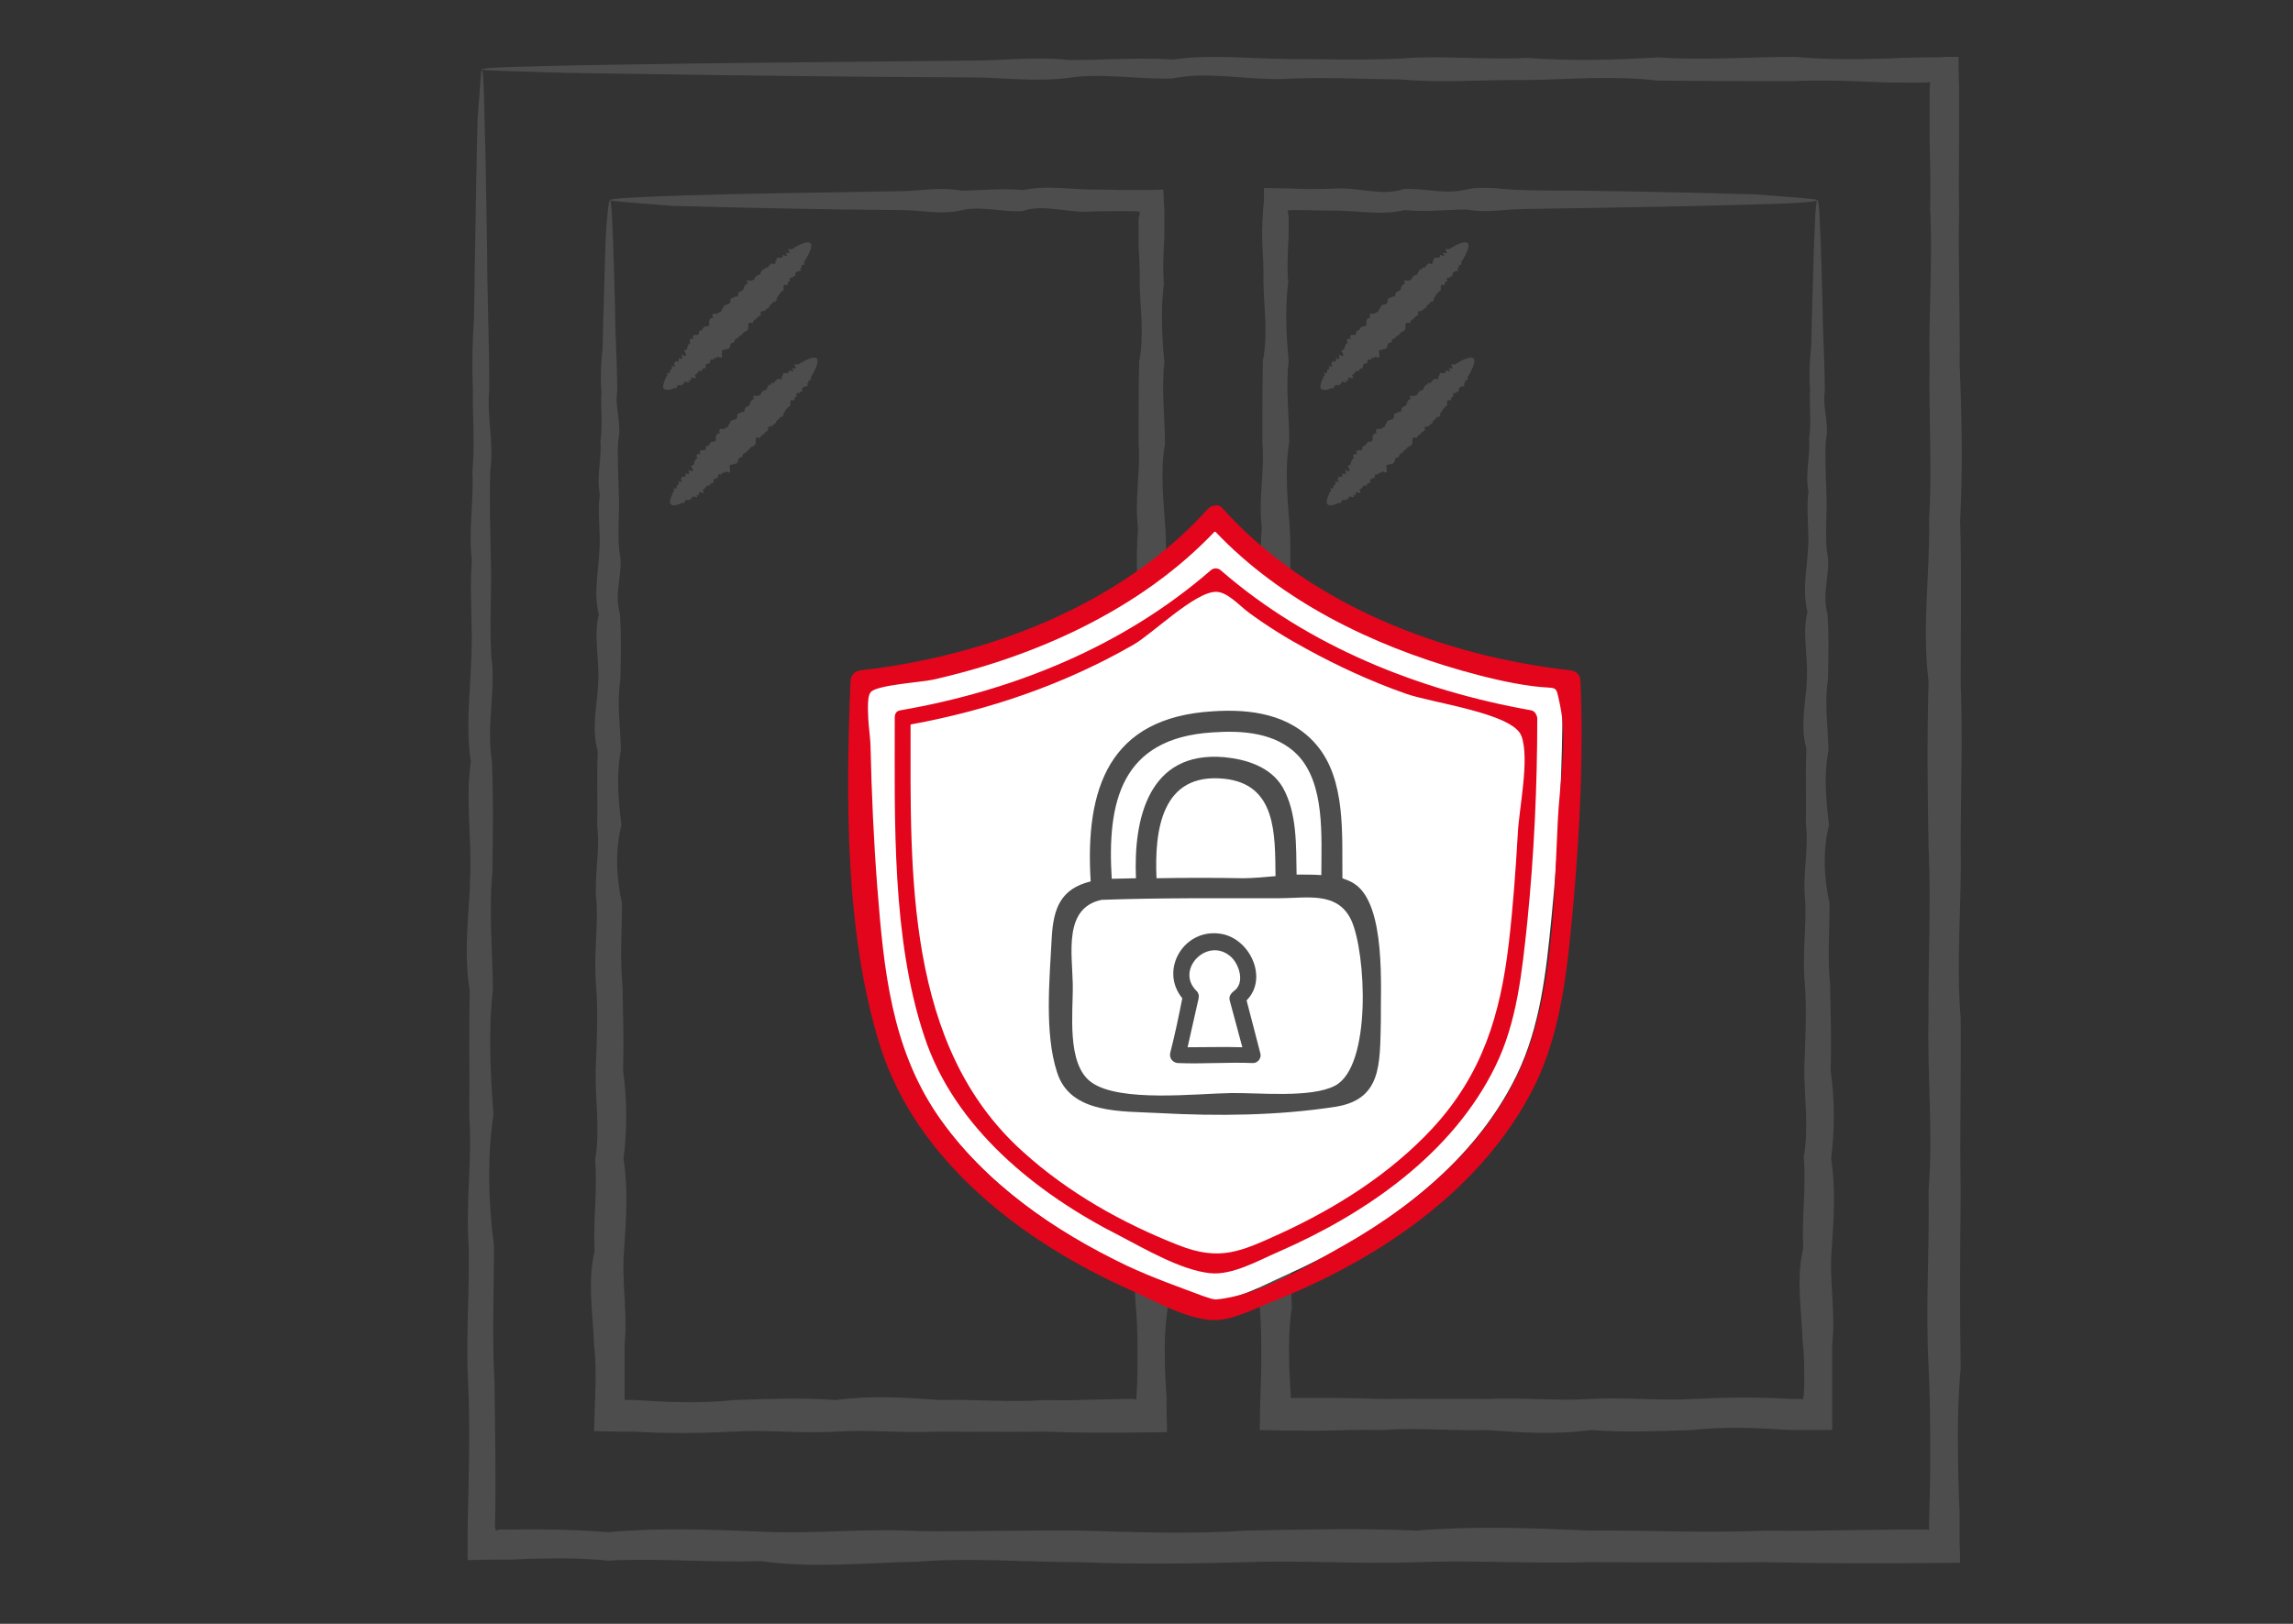
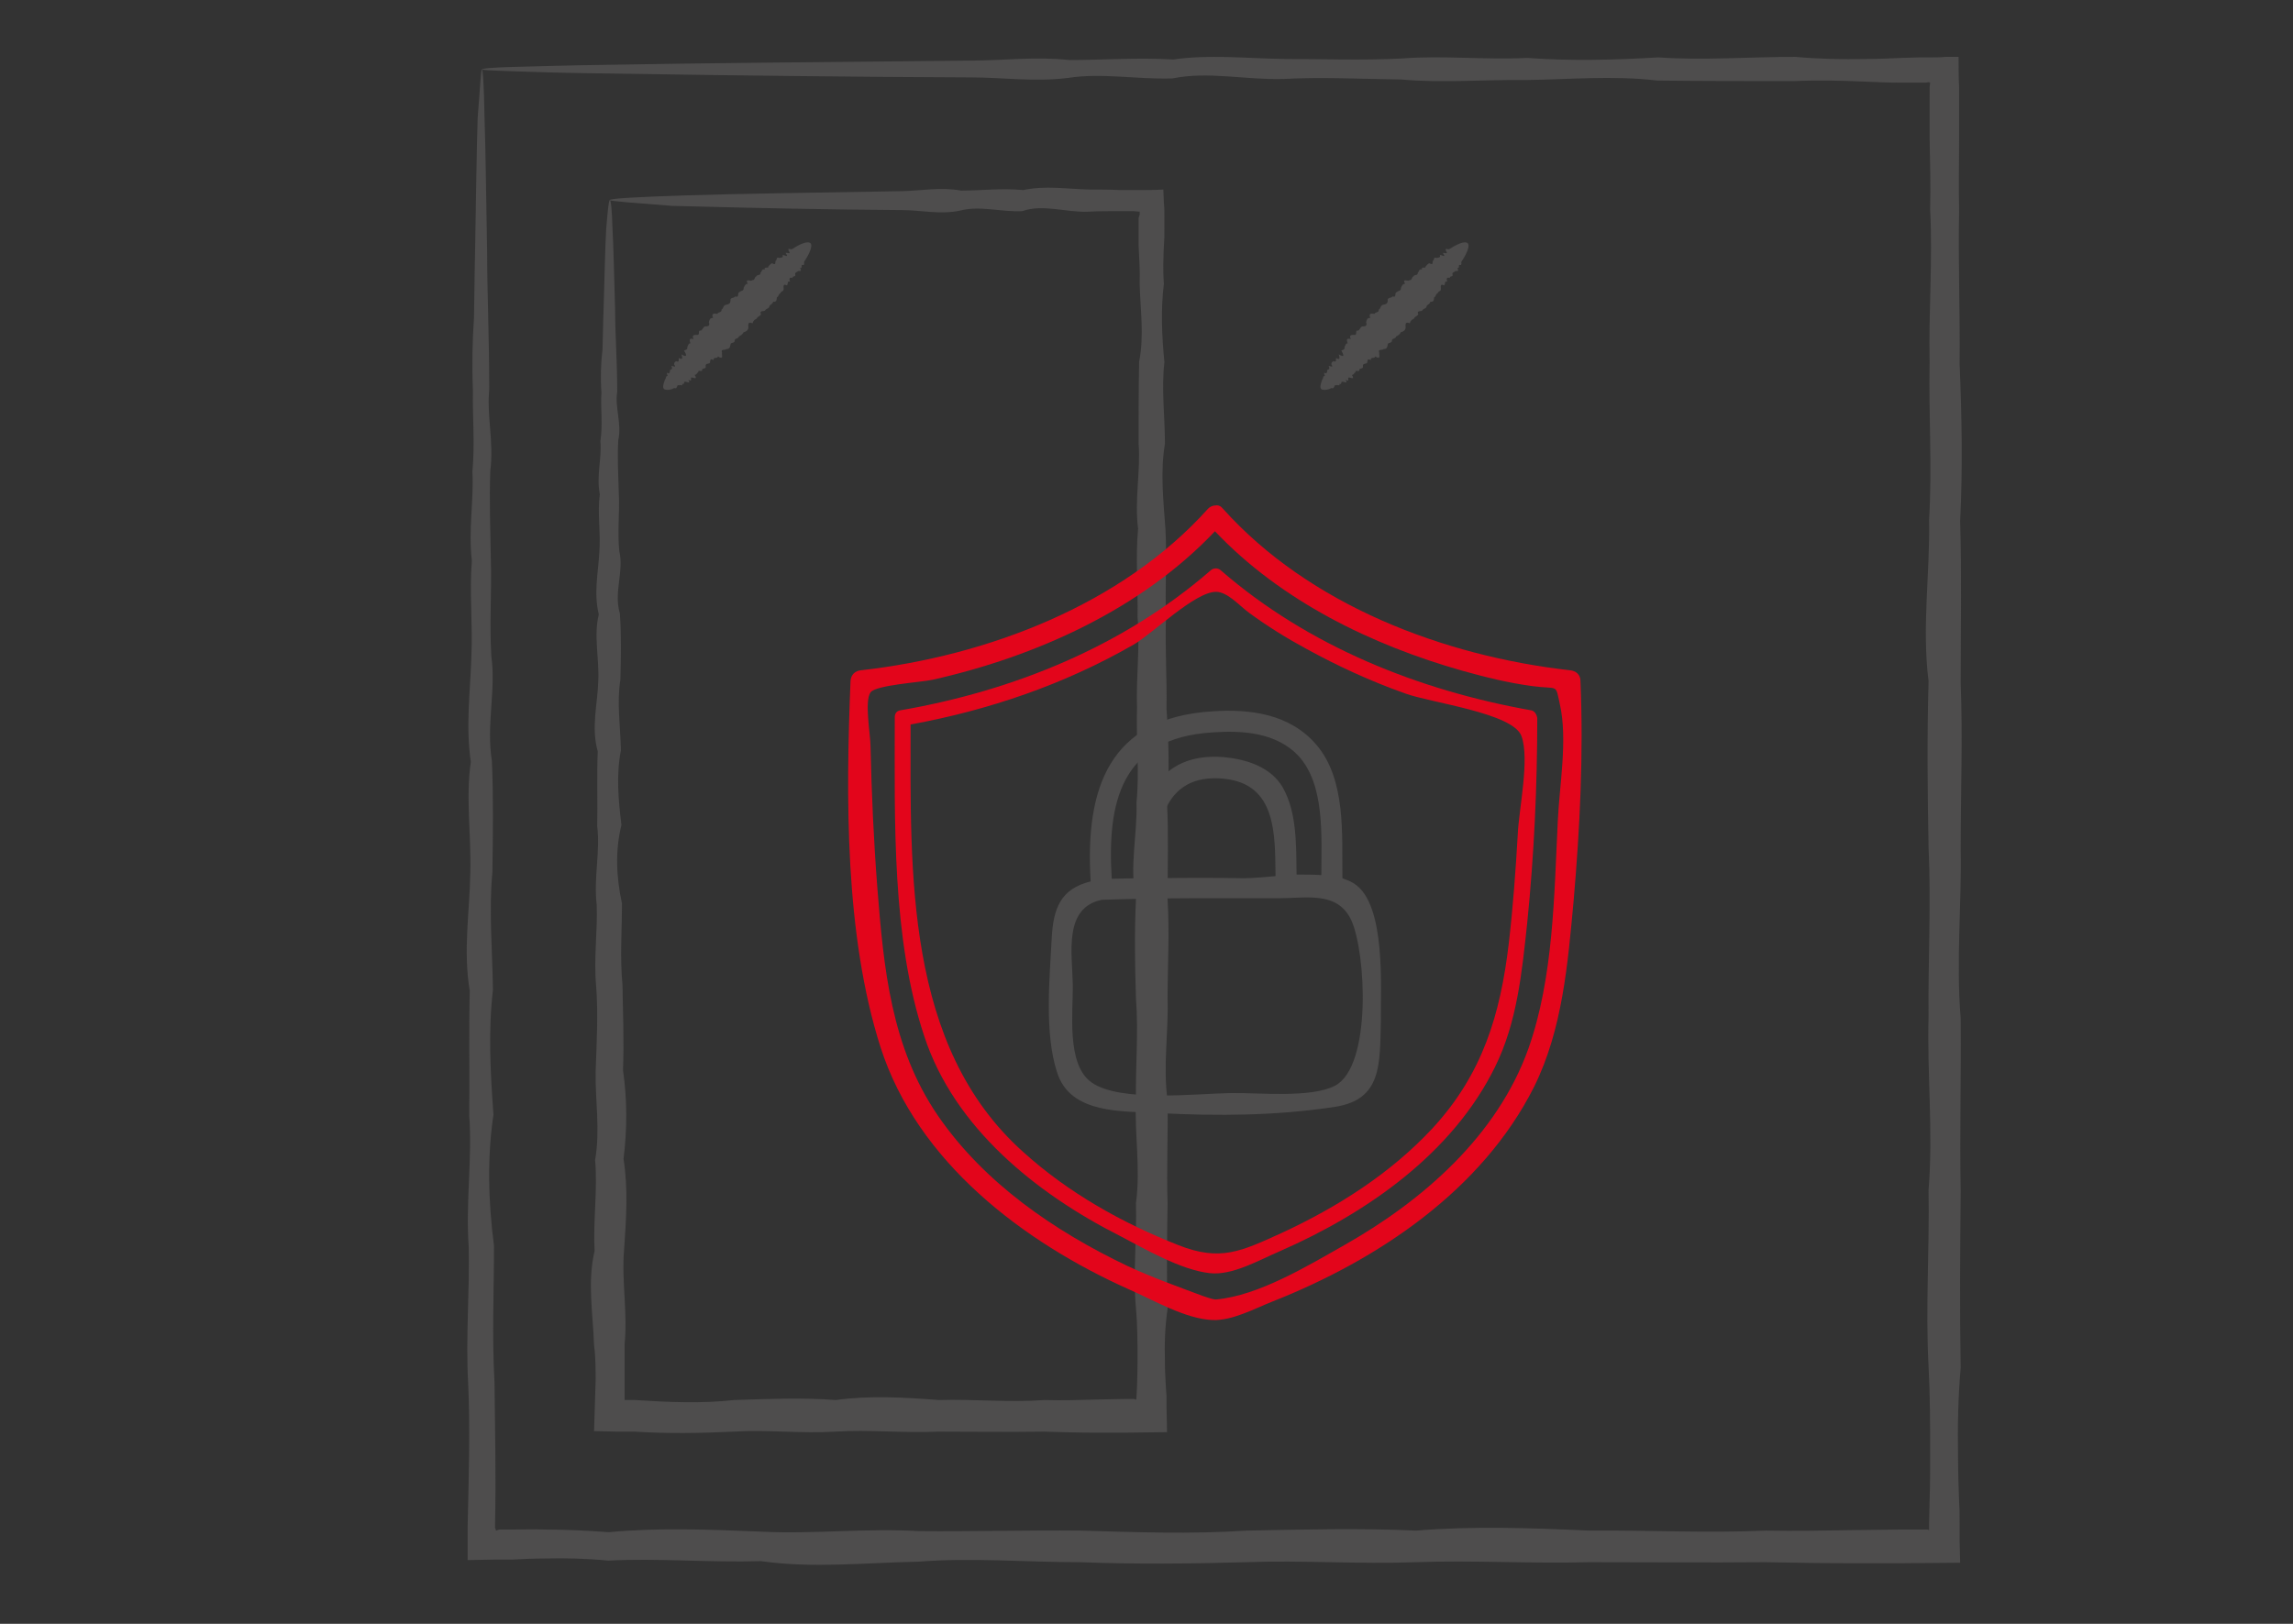
<svg xmlns="http://www.w3.org/2000/svg" id="Ebene_1" x="0px" y="0px" viewBox="0 0 435.4 308.4" style="enable-background:new 0 0 435.4 308.4;" xml:space="preserve">
  <rect x="0" y="0" width="435.4" height="308.4" fill="#333333" stroke="none" />
  <style type="text/css">	.st0{fill:#4E4D4D;}	.st1{fill:#FFFFFF;}	.st2{fill:#E3051B;}</style>
  <g id="XMLID_00000173129670605950291340000016446050844652952766_">
    <g id="XMLID_00000163754301794154534290000002339779663924875136_">
      <path id="XMLID_00000060724660212690907610000008198108237599935418_" class="st0" d="M91.5,13.2c0.2,0,0.4,3.1,0.5,9    c0.2,5.9,0.3,14.6,0.5,25.9c0,3.8,0.1,7.8,0.2,12.1s0.2,8.9,0.2,13.8c-0.5,4.9,0.9,10,0.2,15.4c-0.2,5.4,0,11,0.1,16.9    c0.2,5.9-0.3,12,0.1,18.4c0.9,6.4-1,13,0.1,19.8c0.3,6.8,0.2,13.9,0.1,21.1c-0.7,7.3,0,14.8,0.1,22.4c-0.9,7.7-0.5,15.6,0.1,23.7    c-1.2,8.1-1,16.4,0.1,24.9c0,8.5-0.4,17.1,0.1,26c0.1,8.8,0.3,17.9,0.1,27v0.5v0.1l0.1,0.2c0,0.1,0.1,0.2,0.1,0.3    c0.2-0.1,0.4-0.1,0.6-0.2h0.1l0,0H95h0.2h0.7h1.5c2,0,4-0.1,6,0c4,0,8.1,0.2,12.2,0.5c9.5-0.9,19.2-0.5,29-0.1    c9.8,0.5,19.8-0.7,29.9-0.1c10.1,0.1,20.4-0.2,30.7-0.1c10.4,0.3,20.9,0.7,31.5,0c10.6-0.2,21.4-0.5,32.2,0    c10.9-0.9,21.8-0.5,32.9,0c11.1-0.1,22.2,0.5,33.5,0c5.6,0.1,11.3,0,16.9-0.1c2.8,0,5.7-0.1,8.5-0.1c1.4,0,2.8,0,4.3,0h0.5h0.3    c0.1,0,0,0,0.1,0h0.1l0.3,0.1l0,0v-0.3v-0.2c0,0,0,0,0-0.1v-0.3v-0.5c0-1.4,0.1-2.8,0.1-4.3c0.1-2.8,0.1-5.7,0.1-8.5    c0-5.7,0-11.3-0.3-16.9c-0.6-11.2,0.2-22.4,0-33.5c0.9-11.1-0.3-22,0-32.9c-0.1-10.8,0.5-21.6,0-32.2c-0.2-10.6-0.3-21.1,0-31.5    c-1.3-10.4,0.3-20.6,0.1-30.7c0.6-10.1-0.1-20.1,0.1-29.9c-0.2-9.8,0.6-19.5,0.1-29c0.1-4.5,0-9-0.1-13.5c0-2.2,0-4.4,0-6.6V18    v-1.5c0-0.2,0.1-0.5,0.1-0.8l-0.3-0.1l-0.5,0.1l0,0l0,0l0,0h-0.1h-0.4h-0.9c-1.1,0-2.3,0-3.4,0c-2.3,0-4.5-0.1-6.8-0.2    c-4.5-0.2-9-0.3-13.4-0.1c-8.8,0-17.5,0-26-0.1c-8.5-1-16.8-0.2-24.9-0.1c-8.1-0.1-16,0.6-23.7-0.1c-7.7-0.1-15.2-0.5-22.4-0.1    c-7.3,0.2-14.3-1.5-21.1-0.1c-6.8,0.2-13.4-1.1-19.8-0.1c-6.4,0.8-12.5-0.1-18.4-0.1s-11.5-0.1-16.9-0.1    c-24.2-0.2-43.3-0.5-56.3-0.7c-6.5-0.1-11.5-0.3-14.8-0.4C93.3,13.4,91.6,13.3,91.5,13.2c0-0.2,2.2-0.4,6.3-0.5    c4.1-0.1,10.3-0.3,18.2-0.4c15.9-0.3,39.2-0.5,68.6-0.8c5.9,0,12-0.8,18.4-0.1c6.4,0,13-0.5,19.8-0.1c6.8-1,13.9-0.2,21.1-0.1    c7.3,0,14.8,0.3,22.4-0.1c7.7-0.6,15.6,0.3,23.7-0.1c8.1,0.6,16.4,0.4,24.9-0.1c8.5,0.6,17.1-0.1,26-0.1c4.4,0.4,8.9,0.5,13.4,0.4    c2.3,0,4.5-0.1,6.8-0.2c1.1,0,2.3-0.1,3.4-0.1h0.9h0.4h0.7c1,0,2,0,3-0.1c0.8,0,1.6,0,2.4,0c0,1.9,0,3.9,0.1,5.8    c0,1.1,0,2.3,0,3.4c0,2.2,0,4.4,0,6.6c0,4.5-0.1,8.9,0,13.5c-0.2,9.5,0.2,19.2,0.1,29c0.4,9.8,0.6,19.8,0.1,29.9    c0.3,10.1,0.1,20.3,0.1,30.7c0.4,10.4,0,20.9,0,31.5c0.2,10.6-0.9,21.4,0,32.2c0.1,10.8-0.2,21.8,0,32.9    c-0.1,11.1-0.2,22.2,0,33.5c-0.5,5.6-0.6,11.3-0.5,16.9c0,2.8,0.1,5.7,0.2,8.5c0.1,1.4,0.1,2.8,0.1,4.3v0.5v0.7v2l0.1,4.1l0,0    c-3.9,0-7.7,0.1-11.6,0.1c-2.8,0-5.7,0-8.5,0c-5.7,0-11.3-0.1-16.9-0.2c-11.2,0.1-22.4,0-33.5,0c-11.1,0.3-22-0.4-32.9,0    c-10.8,0.4-21.6-0.4-32.2,0c-10.6,0.3-21.1,0.4-31.5,0c-10.4,0-20.6-0.9-30.7-0.1c-10.1,0.2-20.1,1.3-29.9-0.1    c-9.8,0.3-19.5-0.6-29-0.1c-4.1-0.4-8.1-0.5-12.2-0.4c-2,0-4,0.1-6,0.2h-1.5H94c-1.8,0-3.5,0.1-5.2,0.1c0-1.1,0-2.3,0-3.4    c0-1,0-2.1,0-3.1c0.2-9.2,0.5-18.2,0.1-27c-0.5-8.8,0.3-17.5,0.1-26c-0.6-8.5,0.7-16.8,0.1-24.9c0.1-8.1-0.1-16,0.1-23.7    c-1.3-7.7,0-15.2,0.1-22.4c0.2-7.3-0.9-14.3,0.1-21.1c-1-6.8-0.1-13.4,0.1-19.8c0.3-6.4-0.4-12.5,0.1-18.4    c-0.7-5.9,0.4-11.5,0.1-16.9c0.5-5.4,0-10.5,0.1-15.4c-0.2-4.9-0.1-9.5,0.2-13.8c0.1-4.3,0.1-8.4,0.2-12.1    c0.2-11.3,0.3-20,0.5-25.9C91.2,16.3,91.3,13.2,91.5,13.2z" />
    </g>
    <g id="XMLID_00000129891104072325846440000001219708216128906156_">
      <path id="XMLID_00000117647112301605584430000005854430039892784778_" class="st0" d="M115.8,38c0.2,0,0.4,1.8,0.5,5.4    c0.2,3.5,0.3,8.7,0.5,15.5c0,2.3,0.1,4.7,0.2,7.3c0.1,2.6,0.2,5.3,0.2,8.2c-0.5,2.9,0.9,6,0.2,9.2c-0.2,3.2,0,6.6,0.1,10.1    c0.2,3.5-0.3,7.2,0.1,11c0.9,3.8-1.1,7.8,0.1,11.8c0.3,4.1,0.2,8.3,0.1,12.6c-0.7,4.3,0,8.8,0.1,13.4c-0.9,4.6-0.5,9.3,0.1,14.2    c-1.2,4.8-1,9.8,0.1,14.9c0,5.1-0.4,10.2,0.1,15.5c0.1,5.3,0.3,10.7,0.1,16.2c0.8,5.5,0.8,11.1,0.1,16.8    c0.9,5.7,0.5,11.5,0.1,17.3c-0.5,5.9,0.7,11.8,0.1,17.9c0,2.2,0,4.5,0,6.7c0,1.1,0,2.2,0,3.3c0,0.2,0,0.4,0,0.6c0.1,0,0.3,0,0.4,0    h0.1c0,0,0,0,0.3,0h1.2c6.2,0.4,12.5,0.7,18.8,0c6.4-0.2,12.8-0.5,19.3,0c6.5-0.9,13-0.5,19.6,0c6.6-0.2,13.3,0.5,20,0    c3.4,0.1,6.7,0,10.1-0.1c1.7,0,3.4-0.1,5.1-0.1h1.3h0.3c0.1,0,0.1,0,0.1,0l0,0h0.1c0.1,0,0.2,0.1,0.4,0.1l0,0    c0.1,0.9,0.3-4.2,0.3-7.2c0-3.4,0-6.8-0.3-10.1c-0.6-6.7,0.2-13.4,0-20c0.9-6.6-0.3-13.2,0-19.6c-0.1-6.5,0.5-12.9,0-19.3    c-0.2-6.4-0.3-12.6,0-18.8c-1.3-6.2,0.3-12.3,0.1-18.4c0.6-6-0.1-12,0.1-17.9c-0.2-5.9,0.6-11.7,0.1-17.3    c0.1-5.7-0.4-11.3,0.1-16.8c-0.7-5.5,0.5-10.9,0.1-16.2c0-5.3,0-10.5,0.1-15.5c1-5.1,0.2-10,0.1-14.9c0.1-2.4-0.1-4.8-0.2-7.2    c0-1.2,0-2.3,0-3.5v-0.9v-0.4c0-0.1,0-0.3,0-0.3c0-0.2,0.1-0.4,0.2-0.7v-0.6c-0.4,0-0.8-0.1-1.2-0.1H215h-0.3H214    c-0.5,0-1,0-1.5,0c-2,0-3.9,0-5.8,0.1c-4.3,0.2-8.6-1.5-12.6-0.1c-4.1,0.2-8-1.1-11.8-0.1c-3.8,0.8-7.5-0.1-11-0.1    s-6.9-0.1-10.1-0.1c-14.5-0.2-25.9-0.5-33.6-0.7C119.9,38.5,115.8,38.2,115.8,38c0-0.3,5.2-0.6,14.7-0.9c9.5-0.3,23.4-0.5,41-0.8    c3.5-0.1,7.2-0.8,11-0.1c3.8,0,7.7-0.5,11.8-0.1c4.1-0.9,8.3-0.2,12.6-0.1c1.9,0,3.9,0,5.8,0.1c0.5,0,1,0,1.5,0c0.6,0,1.2,0,1.8,0    c1.6,0,3.2,0,4.9-0.1c0,0.8,0.1,1.7,0.1,2.5c0.1,0.9,0.1,1.9,0.1,2.8v1v0.9c0,1.2,0,2.3-0.1,3.5c-0.1,2.4-0.2,4.8,0,7.2    c-0.6,4.8-0.4,9.8,0.1,14.9c-0.6,5.1,0.1,10.2,0.1,15.5c-0.9,5.3-0.3,10.7,0.1,16.2c0.3,5.5-0.1,11.1,0.1,16.8    c-0.2,5.7,0.2,11.5,0.1,17.3c0.4,5.9,0.6,11.8,0.1,17.9c0.3,6,0.1,12.2,0.1,18.4c0.4,6.2,0,12.5,0,18.8c0.2,6.3-0.9,12.8,0,19.3    c0.1,6.5-0.2,13,0,19.6c-0.1,6.6-0.2,13.3,0,20c-0.5,3.4-0.6,6.7-0.5,10.1c0,1.7,0.1,3.4,0.2,5.1l0.1,1.3v0.3v0.5v1.2    c0,1.6,0.1,3.2,0.1,4.9l0,0c-2.7,0-5.4,0.1-8.2,0.1c-1.7,0-3.4,0-5.1,0c-3.4,0-6.8-0.1-10.1-0.2c-6.7,0.1-13.4,0-20,0    c-6.6,0.3-13.2-0.4-19.6,0c-6.5,0.4-12.9-0.4-19.3,0c-6.3,0.3-12.6,0.4-18.8,0c-1.1,0-2.2,0-3.3,0c-1.5,0-2.9-0.1-4.4-0.1    c0.1-3.2,0.2-6.4,0.3-9.6c0-2.2,0-4.5-0.3-6.7c-0.2-6-1.3-12,0.1-17.9c-0.3-5.9,0.6-11.7,0.1-17.3c1-5.7,0-11.3,0.1-16.8    c0.2-5.5,0.5-10.9,0.1-16.2c-0.5-5.3,0.3-10.5,0.1-15.5c-0.6-5.1,0.7-10,0.1-14.9c0.1-4.8-0.1-9.6,0.1-14.2    c-1.3-4.6,0-9.1,0.1-13.4c0.2-4.3-0.9-8.6,0.1-12.6c-1-4.1-0.1-8,0.1-11.8c0.3-3.8-0.4-7.5,0.1-11c-0.7-3.5,0.4-6.9,0.1-10.1    c0.5-3.2,0-6.3,0.2-9.2c-0.2-2.9-0.1-5.7,0.2-8.2c0.1-2.6,0.1-5,0.2-7.3c0.2-6.7,0.3-12,0.5-15.5C115.4,39.8,115.6,38,115.8,38z" />
    </g>
    <g id="XMLID_00000111161558998415893370000018338077724513506717_">
-       <path id="XMLID_00000040554931710047087530000003036905284891447946_" class="st0" d="M345.1,38c0.2,0,0.4,1.8,0.5,5.4    c0.2,3.5,0.3,8.7,0.5,15.5c0,2.3,0.1,4.7,0.2,7.3c0.1,2.6,0.2,5.3,0.2,8.2c-0.5,2.9,0.9,6,0.2,9.2c-0.2,3.2,0,6.6,0.1,10.1    c0.2,3.5-0.3,7.2,0.1,11c0.9,3.8-1.1,7.8,0.1,11.8c0.3,4.1,0.2,8.3,0.1,12.6c-0.7,4.3,0,8.8,0.1,13.4c-0.9,4.6-0.5,9.3,0.1,14.2    c-1.2,4.8-1,9.8,0.1,14.9c0,5.1-0.4,10.2,0.1,15.5c0.1,5.3,0.3,10.7,0.1,16.2c0.8,5.5,0.8,11.1,0.1,16.8    c0.9,5.7,0.5,11.5,0.1,17.3c-0.5,5.9,0.8,11.8,0.1,17.9c0,2.2,0,4.5,0,6.7c0,1.1,0,2.3,0,3.4c0,2.1,0,4.1,0,6.2c-1.5,0-3,0-4.5,0    h-2.1h-1.2c-6.2-0.4-12.5-0.7-18.8,0c-6.3,0.2-12.8,0.5-19.3,0c-6.5,0.9-13,0.5-19.6,0c-6.6,0.2-13.3-0.5-20,0    c-3.4-0.1-6.7,0-10.1,0.1c-1.7,0-3.4,0.1-5.1,0c-1.1,0-2.2,0-3.3,0c-1.6,0-3.2-0.1-4.7-0.1l0,0c0.1-7.7,0.3-9.4,0.3-13.2    c0-3.4,0-6.8-0.3-10.1c-0.6-6.7,0.2-13.4,0-20c0.9-6.6-0.3-13.2,0-19.6c-0.1-6.5,0.5-12.9,0-19.3c-0.2-6.4-0.3-12.6,0-18.8    c-1.3-6.2,0.3-12.3,0.1-18.4c0.6-6-0.1-12,0.1-17.9c-0.2-5.9,0.6-11.7,0.1-17.3c0.1-5.7-0.4-11.3,0.1-16.8    c-0.7-5.5,0.6-10.9,0.1-16.2c0-5.3,0-10.5,0.1-15.5c1-5.1,0.2-10,0.1-14.9c0.1-2.4-0.1-4.8-0.2-7.2c0-1.2-0.1-2.3,0-3.5V42l0.1-1    c0-1,0.1-1.9,0.2-2.8c0-0.8,0-1.7,0-2.5c1.6,0,3.2,0.1,4.9,0.1c1.1,0,2.2,0.1,3.2,0.1c2,0,3.9,0,5.8-0.1c4.3-0.2,8.6,1.5,12.6,0.1    c4.1-0.2,8,1.1,11.8,0.1c3.8-0.8,7.5,0.1,11,0.1c3.5,0.1,6.9,0.1,10.1,0.1c14.5,0.2,25.9,0.5,33.6,0.7    C341,37.5,345.1,37.8,345.1,38c0,0.4-5.1,0.7-14.6,0.9c-9.5,0.3-23.4,0.5-41,0.8c-3.5,0-7.2,0.8-11,0.1c-3.8,0-7.7,0.5-11.8,0.1    c-4.1,1-8.3,0.2-12.6,0.1c-1.9,0-3.9,0-5.8-0.1c-0.5,0-1,0-1.5,0c-0.4,0-0.8,0-1.2,0s-0.8,0-1.1,0.1c0,0.2,0.1,0.5,0.1,0.7    c0.1,0.2,0.1,0.4,0.1,0.6c0,0,0,0.2,0,0.3V42v0.9c0,1.2,0,2.3-0.1,3.5c-0.1,2.4-0.2,4.8,0,7.2c-0.6,4.8-0.4,9.8,0.1,14.9    c-0.6,5.1,0.1,10.2,0.1,15.5c-0.9,5.3-0.3,10.7,0.1,16.2c0.3,5.5-0.1,11.1,0.1,16.8c-0.2,5.7,0.2,11.5,0.1,17.3    c0.4,5.9,0.6,11.8,0.1,17.9c0.3,6,0.1,12.2,0.1,18.4c0.4,6.2,0,12.5,0,18.8c0.2,6.3-0.9,12.8,0,19.3c0.1,6.5-0.2,13,0,19.6    c-0.1,6.6-0.3,13.3,0,20c-0.5,3.4-0.6,6.7-0.5,10.1c0,1.7,0.1,3.4,0.2,5.1l0.1,1.3v0.3c0,0.1,0,0.1,0,0.1l0,0v0.1    c0,0.1,0.1,0.2,0.1,0.3l0,0l0.3-0.1h0.1l0,0l0,0h0.1h0.3h1.3c1.7,0,3.4,0,5.1,0c3.4,0,6.8,0.1,10.1,0.2c6.7-0.1,13.4,0,20,0    c6.6-0.3,13.2,0.4,19.6,0c6.5-0.4,12.9,0.4,19.3,0c6.3-0.3,12.6-0.4,18.8,0h1.2c0.3,0,0.2,0,0.3,0h0.1l0.5,0.1    c0.1-0.2,0.1-0.4,0.2-0.7l0.1-1.7v-1.7c0-2.2,0-4.5-0.3-6.7c-0.2-6-1.3-12,0.1-17.9c-0.3-5.9,0.6-11.7,0.1-17.3    c1-5.7,0.1-11.3,0.1-16.8c0.2-5.5,0.5-10.9,0.1-16.2c-0.5-5.3,0.3-10.5,0.1-15.5c-0.6-5.1,0.7-10,0.1-14.9    c0.1-4.8-0.1-9.6,0.1-14.2c-1.3-4.6,0-9.1,0.1-13.4c0.2-4.3-0.9-8.6,0.1-12.6c-1-4.1-0.1-8,0.1-11.8c0.3-3.8-0.4-7.5,0.1-11    c-0.7-3.5,0.4-6.9,0.1-10.1c0.5-3.2,0-6.3,0.2-9.2c-0.2-2.9-0.1-5.7,0.2-8.2c0.1-2.6,0.1-5,0.2-7.3c0.2-6.7,0.3-12,0.5-15.5    C344.7,39.8,344.9,38,345.1,38z" />
-     </g>
+       </g>
    <g id="XMLID_00000079478045631361476200000012449301170141767045_">
      <path id="XMLID_00000098207529122477516300000008361061455476332466_" class="st0" d="M126.1,73.9c-0.3-0.3-0.2-0.8,0.1-1.6    c0-0.1,0.1-0.3,0.2-0.4c0-0.2,0.1-0.4,0.2-0.5c0.5,0.2-0.4-0.9,0.3-0.5c0.3,0,0.3-0.3,0.3-0.5c0-0.3,0.5-0.1,0.4-0.6    c-0.5-0.8,1.1,0.4,0.4-0.6c0-0.4,0.2-0.5,0.4-0.6c0.7,0.3,0.4-0.4,0.5-0.6c0.8,0.4,0.7,0,0.5-0.7c1,0.6,1.1,0.3,0.5-0.7    c0.2-0.2,0.7-0.1,0.6-0.7c0.2-0.3,0.2-0.7,0.6-0.7c-0.3-0.8-0.1-1,0.6-0.8c-0.4-0.8,0.1-0.8,0.7-0.8c0.6,0.1,0-1,0.7-0.8    c0.3-0.2,0.4-0.6,0.7-0.8c0.5,0,1.1,0,0.8-0.8c0.1-0.4,0.2-0.9,0.8-0.8c-0.4-0.9,0.2-0.9,0.8-0.8c0.2-0.4,0.9-0.2,0.8-0.8    c0.4-0.2,0.3-0.8,0.8-0.9c0.5-0.1,0.9-0.2,0.9-0.8c-0.1-0.7,0.7-0.4,0.9-0.8c0.9,0.3,0.3-0.7,0.8-0.8c0.2-0.3,0.9-0.2,0.8-0.8    c0.2-0.4,0.3-0.8,0.8-0.8c-0.7-1.2,0.8-0.3,0.8-0.7c0.6,0.1,0.4-0.6,0.8-0.7c0.1-0.4,0.9-0.1,0.8-0.7c0.3-0.2,0.2-0.8,0.8-0.6    c-0.2-0.7,0.8-0.1,0.7-0.6c0.2-0.2,0.4-0.5,0.7-0.6c0.9,0.5,0.5-0.3,0.7-0.5c0.3-0.1,0-0.8,0.7-0.5c0.2-0.1,0.8,0,0.6-0.5    c0.1-0.3,1.4,0.7,0.6-0.4c0-0.3,1.1,0.4,0.6-0.4c-0.4-0.8,0.4-0.2,0.6-0.4c0.2-0.1,0.4-0.2,0.5-0.3c1.5-0.9,2.6-1.2,3-0.8    s0,1.7-1.2,3.5c-0.1,0.2,0.2,0.8-0.4,0.6c-0.2,0.2,0.1,0.7-0.4,0.6c0.5,0.8-0.2,0.5-0.4,0.6c-0.1,0.2-0.6,0.2-0.5,0.6    c0.2,0.6-0.6,0.2-0.5,0.7c-0.6-0.2-0.7,0.1-0.5,0.7c-0.6-0.2-0.3,0.5-0.6,0.7c-0.8-0.4-0.6,0.3-0.6,0.7c0,0.5-0.6,0.4-0.6,0.8    c-0.4,0.1-0.3,0.6-0.7,0.8c0,0.5-0.1,0.9-0.7,0.8c-0.1,0.5-0.5,0.5-0.7,0.8c0,0.5-0.6,0.5-0.8,0.8c-0.1,0.4-1.2-0.1-0.8,0.8    c-0.2,0.4-0.7,0.4-0.8,0.8c-0.4,0.2-0.7,0.4-0.8,0.9c-1-0.4-0.8,0.3-0.8,0.9c-0.1,0.5-0.5,0.7-0.9,0.8c-0.2,0.4-0.5,0.6-0.9,0.8    c-0.1,0.5-0.8,0.3-0.8,0.8c0,0.6-0.8,0.2-0.8,0.8c-0.1,0.5-0.2,0.8-0.8,0.8c-0.3,0.3-1.1-0.1-0.8,0.7c-0.1,0.4,0.4,1.4-0.8,0.7    c0,0.5-0.9,0-0.8,0.7c-0.9-0.5-0.5,0.4-0.8,0.6c-0.4,0.1-0.8,0.1-0.7,0.6s-0.6,0.3-0.7,0.6c0.2,0.6-0.9-0.1-0.7,0.5    c-0.3,0.1-0.3,0.5-0.7,0.5c0.7,1.1-0.4,0.4-0.6,0.5c-0.3,0,0.3,1-0.6,0.4c0.5,0.9-0.2,0.4-0.6,0.4c-0.4,0,0,0.6-0.6,0.4    c0.3,0.6-0.6,0-0.5,0.3c-0.5-0.2-0.3,0.2-0.5,0.3c0,0.2-0.2,0.3-0.5,0.2c-0.1,0.1-0.3,0.1-0.4,0.2C127,74.1,126.4,74.1,126.1,73.9    z" />
    </g>
    <g id="XMLID_00000128476650502757275410000000945602836473715881_">
-       <path id="XMLID_00000019639061099099526340000007745196638910696119_" class="st0" d="M127.4,95.8c-0.3-0.3-0.2-0.8,0.1-1.6    c0.1-0.1,0.1-0.3,0.2-0.4c0-0.2,0.1-0.4,0.2-0.5c0.5,0.2-0.4-0.9,0.3-0.5c0.3,0,0.3-0.3,0.3-0.5c0-0.3,0.5-0.1,0.4-0.6    c-0.5-0.8,1.1,0.4,0.4-0.6c0-0.4,0.2-0.5,0.4-0.6c0.7,0.3,0.4-0.4,0.5-0.6c0.8,0.4,0.7,0,0.5-0.7c1,0.6,1.1,0.3,0.5-0.7    c0.2-0.2,0.7-0.1,0.6-0.7c0.2-0.3,0.2-0.7,0.6-0.7c-0.3-0.8-0.1-1,0.6-0.8c-0.4-0.8,0.1-0.8,0.7-0.8c0.6,0.1,0-1,0.7-0.8    c0.3-0.2,0.4-0.6,0.7-0.8c0.5,0,1,0,0.8-0.8c0.1-0.4,0.2-0.9,0.8-0.8c-0.4-0.9,0.2-0.9,0.8-0.8c0.2-0.4,0.9-0.2,0.8-0.8    c0.4-0.2,0.3-0.9,0.8-0.9c0.5-0.1,0.9-0.2,0.9-0.8c-0.1-0.7,0.7-0.4,0.8-0.8c0.9,0.3,0.4-0.7,0.8-0.8c0.2-0.3,0.9-0.2,0.8-0.8    c0.2-0.4,0.3-0.8,0.8-0.8c-0.7-1.2,0.8-0.3,0.8-0.7c0.6,0.1,0.4-0.6,0.8-0.7c0.1-0.4,0.9-0.1,0.8-0.7c0.3-0.2,0.2-0.8,0.8-0.6    c-0.2-0.7,0.8-0.1,0.7-0.6c0.2-0.2,0.4-0.5,0.7-0.6c0.9,0.5,0.5-0.3,0.7-0.5c0.3-0.1,0-0.8,0.7-0.5c0.2-0.1,0.8,0,0.6-0.5    c0.1-0.3,1.4,0.7,0.6-0.4c0-0.3,1.1,0.4,0.6-0.4c-0.4-0.8,0.4-0.2,0.6-0.4c0.2-0.1,0.4-0.2,0.5-0.3c1.5-0.9,2.6-1.2,3-0.8    c0.4,0.4,0,1.7-1.1,3.5c-0.1,0.2,0.2,0.8-0.4,0.6c-0.2,0.2,0.1,0.7-0.4,0.6c0.5,0.8-0.2,0.5-0.4,0.6c-0.2,0.2-0.6,0.2-0.5,0.6    c0.2,0.6-0.6,0.2-0.5,0.7c-0.6-0.2-0.7,0.1-0.5,0.7c-0.6-0.2-0.3,0.5-0.6,0.7c-0.8-0.4-0.6,0.3-0.6,0.7c0,0.5-0.6,0.4-0.6,0.8    c-0.4,0.1-0.3,0.6-0.7,0.8c0,0.5-0.1,0.9-0.7,0.8c-0.1,0.5-0.5,0.5-0.7,0.8c0,0.5-0.5,0.5-0.7,0.8c-0.1,0.4-1.2-0.1-0.8,0.8    c-0.2,0.4-0.7,0.4-0.8,0.8c-0.4,0.2-0.7,0.4-0.8,0.8c-1-0.4-0.8,0.3-0.8,0.9c-0.1,0.5-0.5,0.7-0.9,0.8c-0.2,0.3-0.5,0.6-0.8,0.8    c-0.1,0.5-0.8,0.3-0.8,0.8c0,0.6-0.8,0.2-0.8,0.8c-0.1,0.5-0.2,0.8-0.8,0.8c-0.3,0.3-1.1-0.1-0.8,0.7c-0.1,0.4,0.4,1.4-0.8,0.7    c0,0.5-0.9,0-0.8,0.7c-0.9-0.5-0.5,0.4-0.8,0.6c-0.4,0.1-0.8,0.1-0.7,0.6s-0.6,0.3-0.7,0.6c0.2,0.6-0.9-0.1-0.7,0.5    c-0.3,0.1-0.3,0.5-0.7,0.5c0.7,1.1-0.4,0.4-0.6,0.5c-0.3,0,0.3,1-0.6,0.4c0.5,0.9-0.2,0.4-0.6,0.4c-0.4,0,0,0.6-0.6,0.4    c0.3,0.6-0.6,0-0.5,0.3c-0.5-0.2-0.3,0.2-0.5,0.3c0,0.2-0.2,0.3-0.5,0.2c-0.1,0.1-0.3,0.1-0.4,0.2C128.2,96,127.7,96.1,127.4,95.8    z" />
-     </g>
+       </g>
    <g id="XMLID_00000031893710753360554120000016655863504760351896_">
      <path id="XMLID_00000152253920234328075450000009109800947286971540_" class="st0" d="M250.9,73.9c-0.3-0.3-0.2-0.8,0.1-1.6    c0-0.1,0.1-0.3,0.2-0.4c0-0.2,0.1-0.4,0.2-0.5c0.5,0.2-0.4-0.9,0.3-0.5c0.3,0,0.3-0.3,0.3-0.5c0-0.3,0.5-0.1,0.4-0.6    c-0.5-0.8,1.1,0.4,0.4-0.6c0-0.4,0.2-0.5,0.4-0.6c0.7,0.3,0.4-0.4,0.5-0.6c0.8,0.4,0.7,0,0.5-0.7c1,0.6,1.1,0.3,0.5-0.7    c0.2-0.2,0.7-0.1,0.6-0.7c0.2-0.3,0.2-0.7,0.6-0.7c-0.3-0.8-0.1-1,0.6-0.8c-0.4-0.8,0.1-0.8,0.7-0.8c0.6,0.1,0-1,0.7-0.8    c0.3-0.2,0.4-0.6,0.7-0.8c0.5,0,1.1,0,0.8-0.8c0.1-0.4,0.2-0.9,0.8-0.8c-0.4-0.9,0.2-0.9,0.8-0.8c0.2-0.4,0.9-0.2,0.8-0.8    c0.4-0.2,0.3-0.8,0.8-0.9c0.5-0.1,0.9-0.2,0.9-0.8c-0.1-0.7,0.7-0.4,0.9-0.8c0.9,0.3,0.3-0.7,0.8-0.8c0.2-0.3,0.9-0.2,0.8-0.8    c0.2-0.4,0.3-0.8,0.8-0.8c-0.7-1.2,0.8-0.3,0.8-0.7c0.6,0.1,0.4-0.6,0.8-0.7c0.1-0.4,0.9-0.1,0.8-0.7c0.3-0.2,0.2-0.8,0.8-0.6    c-0.2-0.7,0.8-0.1,0.7-0.6c0.2-0.2,0.4-0.5,0.7-0.6c0.9,0.5,0.5-0.3,0.7-0.5c0.3-0.1,0-0.8,0.7-0.5c0.2-0.1,0.8,0,0.6-0.5    c0.1-0.3,1.4,0.7,0.6-0.4c0-0.3,1.1,0.4,0.6-0.4c-0.4-0.8,0.4-0.2,0.6-0.4c0.2-0.1,0.4-0.2,0.5-0.3c1.5-0.9,2.6-1.2,3-0.8    s0,1.7-1.2,3.5c-0.1,0.2,0.2,0.8-0.4,0.6c-0.2,0.2,0.1,0.7-0.4,0.6c0.5,0.8-0.2,0.5-0.4,0.6c-0.1,0.2-0.6,0.2-0.5,0.6    c0.2,0.6-0.6,0.2-0.5,0.7c-0.6-0.2-0.7,0.1-0.5,0.7c-0.6-0.2-0.3,0.5-0.6,0.7c-0.8-0.4-0.6,0.3-0.6,0.7c0,0.5-0.6,0.4-0.6,0.8    c-0.4,0.1-0.3,0.6-0.7,0.8c0,0.5-0.1,0.9-0.7,0.8c-0.1,0.5-0.5,0.5-0.7,0.8c0,0.5-0.6,0.5-0.8,0.8c-0.1,0.4-1.2-0.1-0.8,0.8    c-0.2,0.4-0.7,0.4-0.8,0.8c-0.4,0.2-0.7,0.4-0.8,0.9c-1-0.4-0.8,0.3-0.8,0.9c-0.1,0.5-0.5,0.7-0.9,0.8c-0.2,0.4-0.5,0.6-0.9,0.8    c-0.1,0.5-0.8,0.3-0.8,0.8c0,0.6-0.8,0.2-0.8,0.8c-0.1,0.5-0.2,0.8-0.8,0.8c-0.3,0.3-1.1-0.1-0.8,0.7c-0.1,0.4,0.4,1.4-0.8,0.7    c0,0.5-0.9,0-0.8,0.7c-0.9-0.5-0.5,0.4-0.8,0.6c-0.4,0.1-0.8,0.1-0.7,0.6c0.1,0.5-0.6,0.3-0.7,0.6c0.2,0.6-0.9-0.1-0.7,0.5    c-0.3,0.1-0.3,0.5-0.7,0.5c0.7,1.1-0.4,0.4-0.6,0.5c-0.3,0,0.3,1-0.6,0.4c0.5,0.9-0.2,0.4-0.6,0.4c-0.4,0,0,0.6-0.6,0.4    c0.3,0.6-0.6,0-0.5,0.3c-0.5-0.2-0.3,0.2-0.5,0.3c0,0.2-0.2,0.3-0.5,0.2c-0.1,0.1-0.3,0.1-0.4,0.2    C251.7,74.1,251.1,74.1,250.9,73.9z" />
    </g>
    <g id="XMLID_00000081650136968897139320000017359279286194238086_">
-       <path id="XMLID_00000051383424007527234260000016617368398674768804_" class="st0" d="M252.1,95.8c-0.3-0.3-0.2-0.8,0.1-1.6    c0.1-0.1,0.1-0.3,0.2-0.4c0-0.2,0.1-0.4,0.2-0.5c0.5,0.2-0.4-0.9,0.3-0.5c0.3,0,0.3-0.3,0.3-0.5c0-0.3,0.5-0.1,0.4-0.6    c-0.5-0.8,1.1,0.4,0.4-0.6c0-0.4,0.2-0.5,0.4-0.6c0.7,0.3,0.4-0.4,0.5-0.6c0.8,0.4,0.7,0,0.5-0.7c1,0.6,1.1,0.3,0.5-0.7    c0.2-0.2,0.7-0.1,0.6-0.7c0.2-0.3,0.2-0.7,0.6-0.7c-0.3-0.8-0.1-1,0.6-0.8c-0.4-0.8,0.1-0.8,0.7-0.8c0.6,0.1,0-1,0.7-0.8    c0.3-0.2,0.4-0.6,0.7-0.8c0.5,0,1,0,0.8-0.8c0.1-0.4,0.2-0.9,0.8-0.8c-0.4-0.9,0.2-0.9,0.8-0.8c0.2-0.4,0.9-0.2,0.8-0.8    c0.4-0.2,0.3-0.9,0.8-0.9c0.5-0.1,0.9-0.2,0.9-0.8c-0.1-0.7,0.7-0.4,0.8-0.8c0.9,0.3,0.4-0.7,0.8-0.8c0.2-0.3,0.9-0.2,0.8-0.8    c0.2-0.4,0.3-0.8,0.8-0.8c-0.7-1.2,0.8-0.3,0.8-0.7c0.6,0.1,0.4-0.6,0.8-0.7c0.1-0.4,0.9-0.1,0.8-0.7c0.3-0.2,0.2-0.8,0.8-0.6    c-0.2-0.7,0.8-0.1,0.7-0.6c0.2-0.2,0.4-0.5,0.7-0.6c0.9,0.5,0.5-0.3,0.7-0.5c0.3-0.1,0-0.8,0.7-0.5c0.2-0.1,0.8,0,0.6-0.5    c0.1-0.3,1.4,0.7,0.6-0.4c0-0.3,1.1,0.4,0.6-0.4c-0.4-0.8,0.4-0.2,0.6-0.4c0.2-0.1,0.4-0.2,0.5-0.3c1.5-0.9,2.6-1.2,3-0.8    c0.4,0.4,0,1.7-1.1,3.5c-0.1,0.2,0.2,0.8-0.4,0.6c-0.2,0.2,0.1,0.7-0.4,0.6c0.5,0.8-0.2,0.5-0.4,0.6c-0.2,0.2-0.6,0.2-0.5,0.6    c0.2,0.6-0.6,0.2-0.5,0.7c-0.6-0.2-0.7,0.1-0.5,0.7c-0.6-0.2-0.3,0.5-0.6,0.7c-0.8-0.4-0.6,0.3-0.6,0.7c0,0.5-0.6,0.4-0.6,0.8    c-0.4,0.1-0.3,0.6-0.7,0.8c0,0.5-0.1,0.9-0.7,0.8c-0.1,0.5-0.5,0.5-0.7,0.8c0,0.5-0.5,0.5-0.7,0.8c-0.1,0.4-1.2-0.1-0.8,0.8    c-0.2,0.4-0.7,0.4-0.8,0.8c-0.4,0.2-0.7,0.4-0.8,0.8c-1-0.4-0.8,0.3-0.8,0.9c-0.1,0.5-0.5,0.7-0.9,0.8c-0.2,0.3-0.5,0.6-0.8,0.8    c-0.1,0.5-0.8,0.3-0.8,0.8c0,0.6-0.8,0.2-0.8,0.8c-0.1,0.5-0.2,0.8-0.8,0.8c-0.3,0.3-1.1-0.1-0.8,0.7c-0.1,0.4,0.4,1.4-0.8,0.7    c0,0.5-0.9,0-0.8,0.7c-0.9-0.5-0.5,0.4-0.8,0.6c-0.4,0.1-0.8,0.1-0.7,0.6c0.1,0.5-0.6,0.3-0.7,0.6c0.2,0.6-0.9-0.1-0.7,0.5    c-0.3,0.1-0.3,0.5-0.7,0.5c0.7,1.1-0.4,0.4-0.6,0.5c-0.3,0,0.3,1-0.6,0.4c0.5,0.9-0.2,0.4-0.6,0.4s0,0.6-0.6,0.4    c0.3,0.6-0.6,0-0.5,0.3c-0.5-0.2-0.3,0.2-0.5,0.3c0,0.2-0.2,0.3-0.5,0.2c-0.1,0.1-0.3,0.1-0.4,0.2C252.9,96,252.4,96.1,252.1,95.8    z" />
-     </g>
+       </g>
  </g>
  <g>
    <g>
-       <path class="st1" d="M295.7,130.3c-23.2-4.1-45.7-13.2-63.7-28.9c-0.7-0.6-1.6-0.6-2.3,0c-17.9,15.7-40.5,24.8-63.7,28.9    c-0.8,0.1-1.2,0.7-1.2,1.4c0,0.1,0,0.1,0,0.2c0,21.1-0.6,45.6,6,65.8c6.2,18.9,23.1,32.6,40.1,41.4c5.2,2.7,12.6,7.1,18.5,7.8    c4.7,0.5,10.2-2.7,14.5-4.6c17.7-7.9,35.4-20.2,44.1-38.1c4.5-9.3,5.6-19.7,6.6-29.9c1.4-14,2.1-28.2,2.1-42.3    C296.9,131.2,296.4,130.4,295.7,130.3z" />
      <path class="st2" d="M300.1,129.3c0-1.2-0.9-1.9-2-2c-24-2.7-49.5-12.4-65.9-30.7c-0.4-0.5-0.9-0.7-1.4-0.6c-0.5,0-1,0.2-1.4,0.6    c-16.4,18.3-42,28-65.9,30.7c-1.1,0.1-1.9,0.8-2,2c-0.9,22.1-1.1,48.3,5.7,69.6c7,21.8,27.1,37,47.2,46c4.6,2,10.7,5.6,15.8,5.8    c3.7,0.2,8.1-2.2,11.4-3.5c20-7.9,39.8-21.1,49.7-40.8c5.4-10.9,6.4-23.4,7.5-35.3C300,157.3,300.7,143.2,300.1,129.3z     M295.8,155.9c-0.7,14.1-0.8,29.8-5.6,43.3c-5.9,16.5-20,28.8-34.8,37.2c-6.9,3.9-16.4,9.7-24.5,10.4c0,0,0,0-0.1,0c0,0,0,0-0.1,0    c-0.8-0.1-1.7-0.5-2.4-0.7c-4.8-1.8-9.6-3.5-14.3-5.7c-13.8-6.6-27.1-15.7-35.9-28.5c-8.9-13-10.3-28-11.5-43.2    c-0.7-9-1.1-18-1.3-26.9c0-2.3-1.2-8.6,0-10.3c1-1.4,9.5-1.9,11.8-2.4c19.6-4.4,39.6-13.4,53.6-28.2c12.5,13.2,29.7,21.6,47,26.5    c4.3,1.2,8.7,2.3,13.2,2.9c5.1,0.7,4.4-0.6,5.3,3.5C297.7,140.5,296.1,149.2,295.8,155.9z" />
      <path class="st2" d="M290.7,134.9c-21.4-3.8-42.3-12.2-58.8-26.5c-0.6-0.6-1.5-0.6-2.1,0c-16.6,14.4-37.4,22.8-58.8,26.5    c-0.8,0.1-1.1,0.7-1.1,1.3c0,0.1,0,0.1,0,0.2c0,19.3-0.6,41.8,5.6,60.4c5.7,17.4,21.3,29.9,37.1,37.9c4.8,2.5,11.6,6.5,17.1,7.1    c4.3,0.5,9.4-2.5,13.4-4.2c16.4-7.2,32.7-18.5,40.8-35c4.2-8.5,5.1-18.1,6.1-27.4c1.3-12.9,1.9-25.9,1.9-38.8    C291.8,135.7,291.4,135,290.7,134.9z M288.2,158.4c-0.4,6.9-0.9,13.8-1.7,20.7c-1.6,13.6-5,24.9-14.5,35.2    c-8,8.6-18.1,15-28.7,19.9c-7.7,3.5-11.6,5.4-19.5,2.3c-10.7-4.2-21-10-29.5-17.7c-22.5-20.1-21.4-53.1-21.4-81.2    c14.8-2.7,29.2-7.6,42.4-15.2c3.6-2.1,11.6-10,15.6-10c2.2,0,4.5,2.7,6.3,4c3.4,2.5,7.1,4.8,10.8,6.8c6,3.3,12.3,6.2,18.8,8.5    c4.9,1.8,20.5,3.7,22.1,8.1C290.5,144.2,288.4,153.7,288.2,158.4z" />
      <path class="st0" d="M257.1,167.8c-0.6-0.4-1.4-0.7-2.2-1c-0.1-8.3,0.7-18.7-4.9-25.3c-5-5.9-12.6-6.9-19.8-6.4    c-19.6,1.2-24.2,14.6-23.1,32.3c-5.7,1.4-7.1,5.1-7.4,10.8c-0.4,7.7-1.4,18,1,25.4c2.5,8.1,12.5,7.4,19.4,7.8    c11.1,0.6,22.5,0.5,33.5-1.2c8.8-1.4,8.4-8.1,8.6-16.2C262.1,188,263.3,171.7,257.1,167.8z M230.2,139.1c5.7-0.4,12.1,0,16.3,4.4    c5.1,5.5,4.4,15.2,4.4,22.7c-1.5-0.1-3.1-0.1-4.7-0.1c-0.1-5.5,0.1-11.7-2.6-16.5c-2.3-4-7-5.4-11.2-5.8    c-14.3-1.2-17.2,11.7-16.7,23c-1.5,0-3,0.1-4.6,0.1C210.2,152.4,212.8,140.2,230.2,139.1z M219.6,166.8c-0.4-9,0.9-20.1,12.8-18.9    c10,1,9.7,10.5,9.8,18.5c-2.3,0.2-4.5,0.4-6.1,0.4C230.6,166.7,225.1,166.7,219.6,166.8z M253.5,206.2c-4.6,2.4-14.6,1.3-19.8,1.4    c-6.6,0.1-21,1.8-26.4-2c-4.9-3.4-3.5-13.5-3.6-18.7c-0.1-5.8-1.8-14.5,5.5-16c11.2-0.4,22.4-0.3,33.6-0.3    c5.3,0,11.2-1.4,13.8,4.2C259.4,181,260.5,202.5,253.5,206.2z" />
    </g>
-     <path class="st0" d="M236.7,190c4.1-4.1,0.8-11.5-4.6-12.6c-7.1-1.4-12.1,6.7-7.6,12.2c-0.7,3.5-1.4,6.9-2.3,10.4   c-0.2,1,0.5,1.8,1.4,1.9c4.8,0.2,9.6-0.2,14.3,0c1,0,1.7-1,1.4-1.9C238.4,196.6,237.6,193.3,236.7,190z M225.5,198.9   c0.7-3.1,1.4-6.2,2.1-9.3c0-0.1,0-0.1,0-0.1c0.1-0.4,0-0.9-0.4-1.3c-4.1-4,2-10.3,6.4-6.6c1.6,1.3,3,5.1,0.6,6.7   c-0.5,0.4-0.9,1-0.7,1.7c0.8,3,1.6,6,2.4,8.9C232.5,198.8,229,198.9,225.5,198.9z" />
  </g>
</svg>